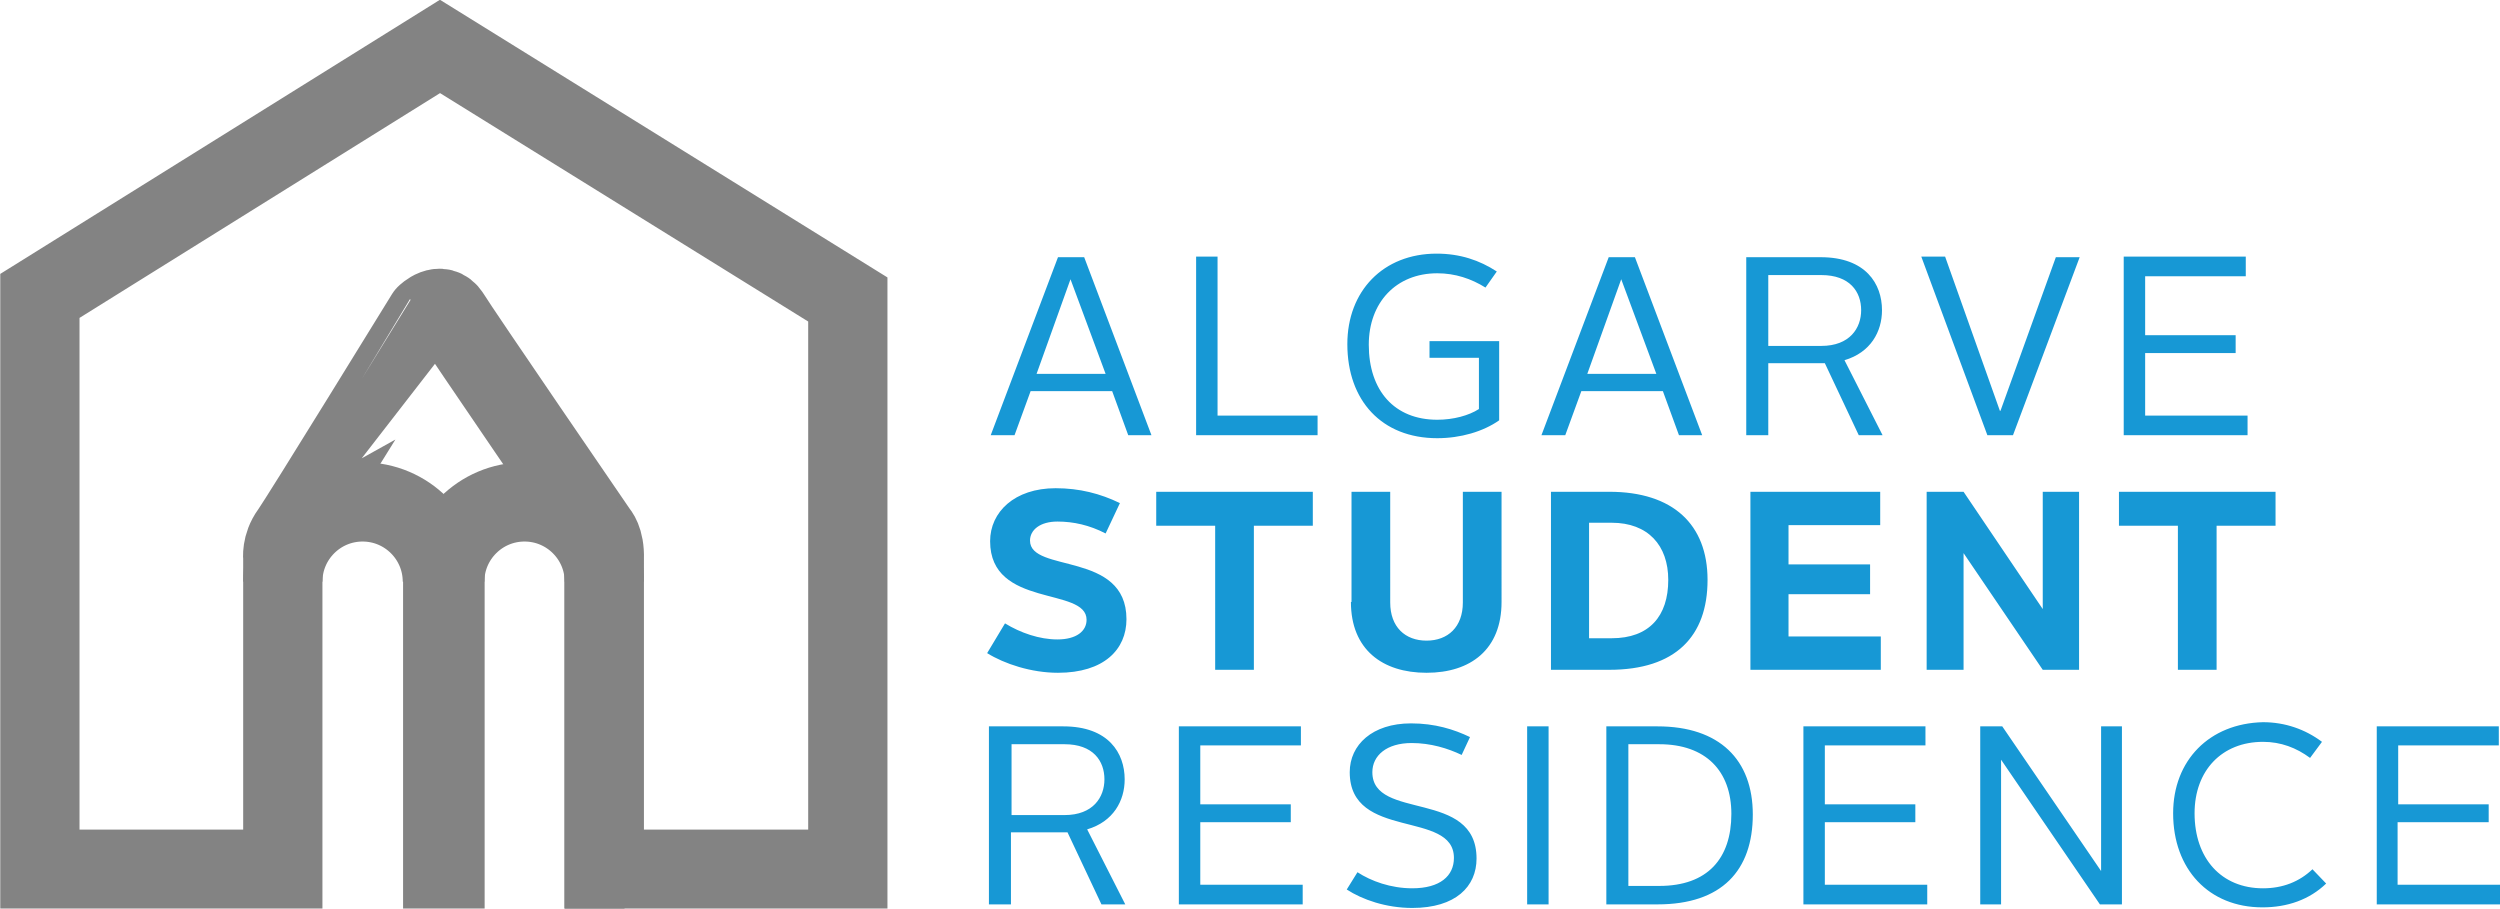
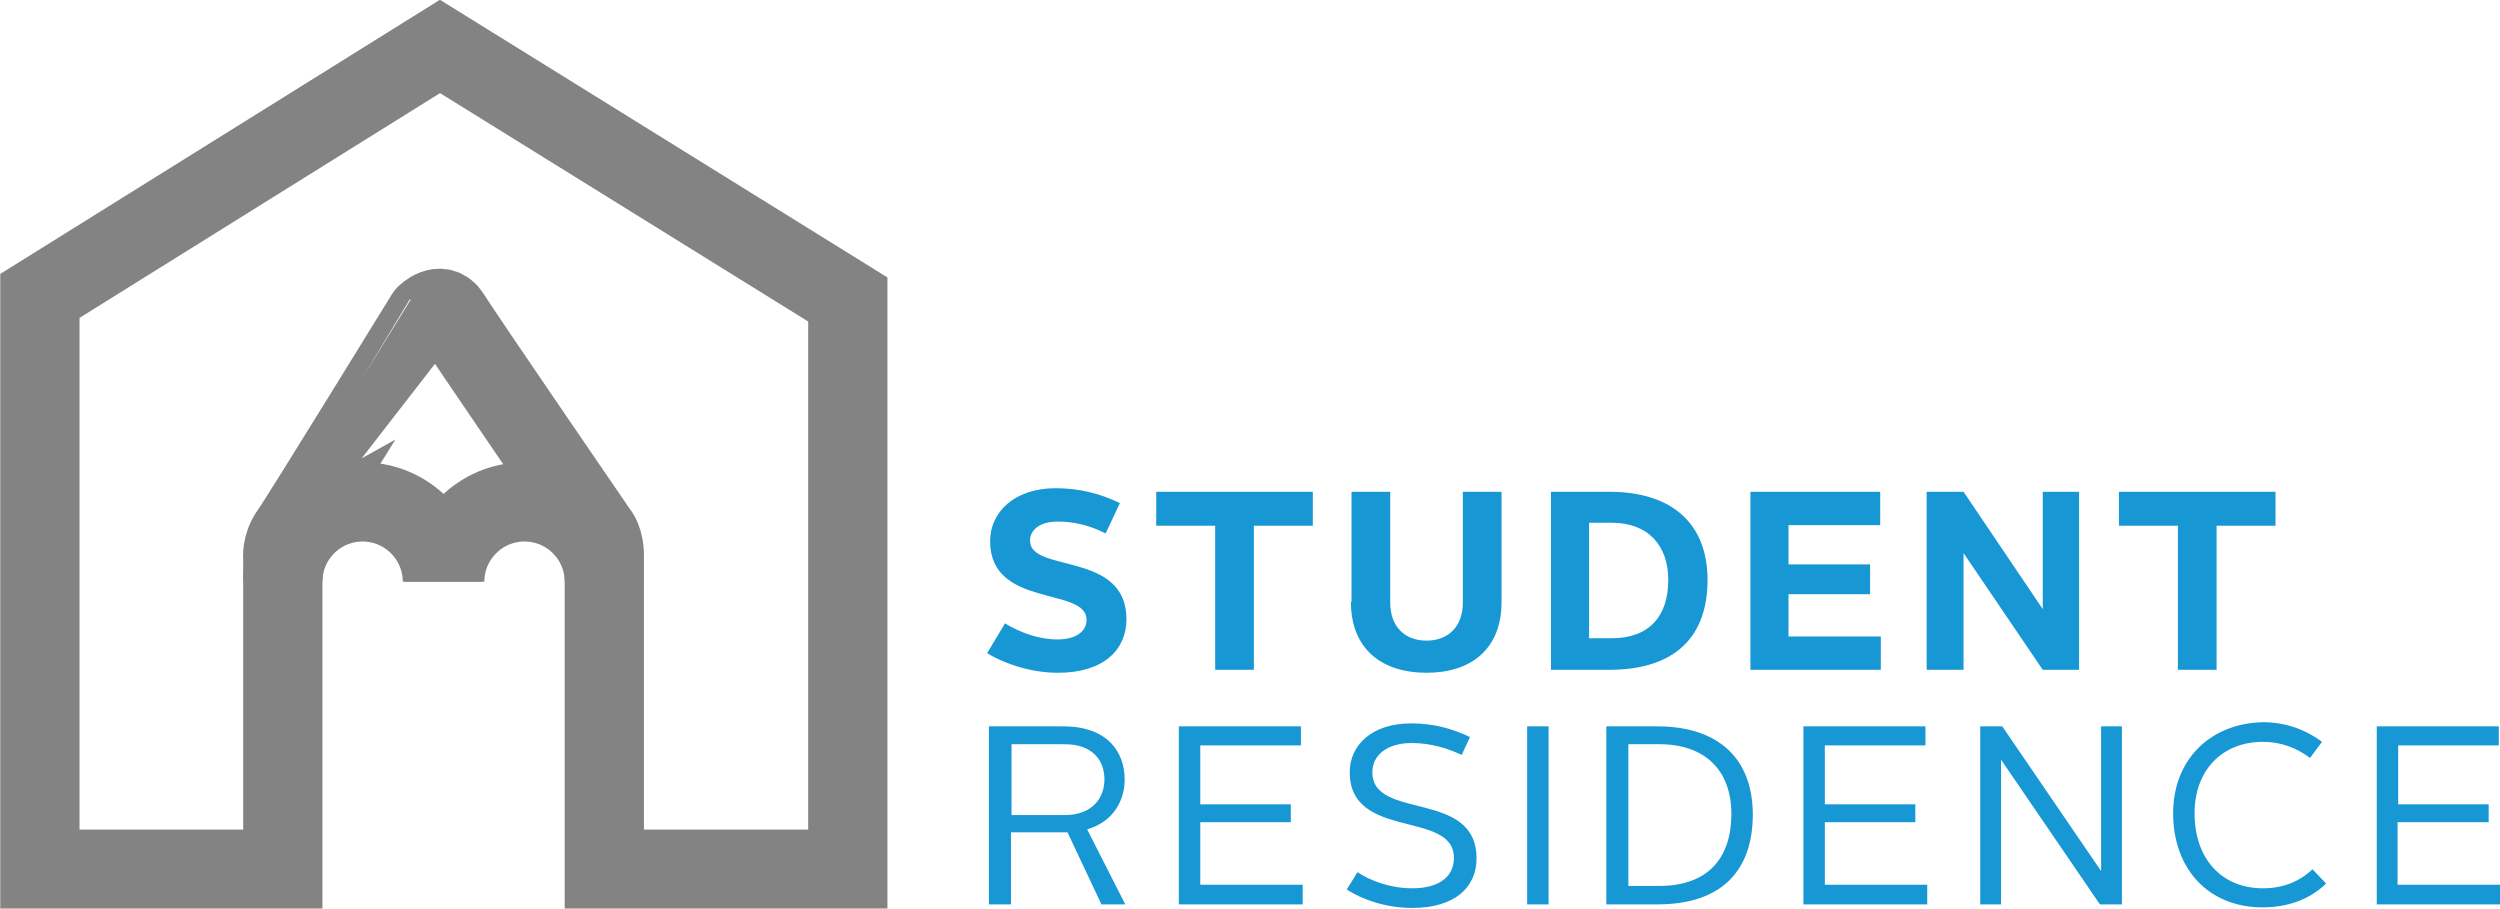
<svg xmlns="http://www.w3.org/2000/svg" version="1.1" id="Layer_1" x="0px" y="0px" viewBox="0 0 419.9 152.6" style="enable-background:new 0 0 419.9 152.6;" xml:space="preserve">
  <style type="text/css">
	.st0{fill:none;stroke:#838383;stroke-width:13.312;}
	.st1{fill:#1798D5;}
	.st2{fill:#838383;}
</style>
  <path class="st0" d="M100.4,89.4c0,0-23.3-34-24.8-36.5c-1.6-2.5-4.1,0-4.1,0S50.4,87.2,48.8,89.4c-1.6,2.2-1.3,4.4-1.3,4.4V146H6.7  V49.7L73.9,7.8l68.5,42.5V146h-40.9V93.8C101.6,90.6,100.4,89.4,100.4,89.4z" />
  <path class="st1" d="M47.5,91.6" />
  <path class="st0" d="M74.3,97.7c0-7.4-6-13.4-13.4-13.4c-7.4,0-13.4,6-13.4,13.4" />
  <path class="st0" d="M101.5,97.7c0-7.4-6-13.4-13.4-13.4c-7.4,0-13.4,6-13.4,13.4" />
-   <rect x="67.7" y="90.4" class="st2" width="13.7" height="62.3" />
-   <rect x="94.8" y="90.4" class="st2" width="10.1" height="62.3" />
  <path class="st1" d="M399.1,151.9h20.8v-3.3h-17.2v-10.5H418v-3h-15.2v-9.9h16.9V122h-20.5V151.9z M365,136.6c0,9.4,6,15.8,15,15.8  c4.2,0,7.9-1.3,10.7-4l-2.3-2.4c-2.2,2.1-5,3.2-8.3,3.2c-7,0-11.5-5-11.5-12.6c0-7.2,4.6-12,11.5-12c3,0,5.6,1,7.9,2.7l2-2.7  c-2.8-2.1-6.2-3.3-9.9-3.3C371.1,121.5,365,127.7,365,136.6 M332.6,151.9h3.5v-24.3l16.6,24.3h3.7V122h-3.5v24.3L336.3,122h-3.7  V151.9z M302.9,151.9h20.8v-3.3h-17.2v-10.5h15.2v-3h-15.2v-9.9h16.9V122h-20.5V151.9z M273.5,148.8v-23.8h5.2  c7.8,0,12.1,4.5,12.1,11.7c0,7.5-4,12.1-12.1,12.1H273.5z M269.8,151.9h8.6c10.8,0,16-5.7,16-15.1c0-9.2-5.6-14.8-16-14.8h-8.6  V151.9z M256.5,151.9h3.6V122h-3.6V151.9z M226.2,149.4c2.6,1.7,6.6,3.1,11,3.1c7.3,0,10.8-3.6,10.8-8.3c0-11.7-17.5-6.3-17.5-14.5  c0-2.8,2.4-4.9,6.6-4.9c3.2,0,6.1,0.9,8.4,2l1.4-3c-2.7-1.3-5.9-2.3-9.9-2.3c-6.5,0-10.3,3.6-10.3,8.2c0,11.5,17.5,6.3,17.5,14.4  c0,3-2.3,5.1-7,5.1c-3.6,0-6.9-1.2-9.2-2.7L226.2,149.4z M198,151.9h20.8v-3.3h-17.2v-10.5h15.2v-3h-15.2v-9.9h16.9V122H198V151.9z   M169.9,136.9v-11.9h8.9c4.8,0,6.7,2.8,6.7,5.9c0,3-1.9,6-6.7,6H169.9z M166.2,151.9h3.6v-12.1h9h0.5l5.7,12.1h4l-6.4-12.6  c4.4-1.3,6.3-4.8,6.3-8.4c0-4.4-2.7-8.9-10.3-8.9h-12.5V151.9z" />
-   <path class="st1" d="M365.8,112.5h6.5V88.3h9.9v-5.7h-26.3v5.7h9.9V112.5z M323.6,112.5h6.2V92.9l13.3,19.6h6.1V82.6h-6.1v19.7  l-13.3-19.7h-6.2V112.5z M293.9,112.5h22v-5.6h-15.5v-7.1h13.7v-5h-13.7v-6.6h15.4v-5.6h-21.8V112.5z M266.9,107.2V87.8h3.8  c6.1,0,9.5,3.8,9.5,9.6c0,6.1-3.2,9.8-9.5,9.8H266.9z M260.5,112.5h9.8c11.1,0,16.5-5.6,16.5-15.1c0-9.3-5.8-14.8-16.5-14.8h-9.8  V112.5z M226.9,101.1c0,8,5.3,11.9,12.7,11.9s12.6-3.9,12.6-11.9V82.6h-6.5v18.6c0,4.1-2.5,6.4-6.1,6.4c-3.6,0-6.1-2.3-6.1-6.4V82.6  h-6.5V101.1z M204.1,112.5h6.5V88.3h9.9v-5.7h-26.3v5.7h9.9V112.5z M165.8,109.7c2.9,1.8,7.4,3.3,11.9,3.3c7.7,0,11.5-3.9,11.5-9  c0-11.5-16.2-7.7-16.2-13.2c0-1.8,1.7-3.2,4.6-3.2c2.7,0,5.4,0.6,8.1,2l2.4-5.1c-3.3-1.6-6.8-2.5-10.8-2.5c-6.9,0-11,4-11,8.9  c0,11.3,16.2,7.6,16.2,13.2c0,1.9-1.7,3.3-4.9,3.3c-3,0-6.2-1.1-8.8-2.7L165.8,109.7z" />
-   <path class="st1" d="M356.7,73.1h20.8v-3.3h-17.2V59.3h15.2v-3h-15.2v-9.9h16.9v-3.3h-20.5V73.1z M333.8,73.1h4.3l11.2-29.9h-4  L336,69h-0.1l-9.2-25.9h-4L333.8,73.1z M297,58.1V46.2h8.9c4.8,0,6.7,2.8,6.7,5.9c0,3-1.9,6-6.7,6H297z M293.4,73.1h3.6V61h9h0.5  l5.7,12.1h4l-6.4-12.6c4.4-1.3,6.3-4.8,6.3-8.4c0-4.4-2.7-8.9-10.3-8.9h-12.5V73.1z M272.3,46.9L272.3,46.9l5.9,15.9h-11.6  L272.3,46.9z M258.9,73.1h4l2.7-7.4h13.7l2.7,7.4h3.9l-11.3-29.9h-4.4L258.9,73.1z M226.3,57.8c0,9.5,5.8,15.8,15.1,15.8  c3.9,0,7.7-1.1,10.4-3V57.3h-11.7v2.8h8.3v8.6c-1.7,1.1-4.3,1.8-7,1.8c-7.2,0-11.5-4.9-11.5-12.6c0-7.1,4.6-12,11.5-12  c3,0,5.7,0.9,8.1,2.4l1.9-2.7c-2.9-1.9-6.2-3-10.1-3C232.3,42.6,226.3,48.9,226.3,57.8 M200.9,73.1h20.4v-3.3h-16.8V43.1h-3.6V73.1z   M179.8,46.9L179.8,46.9l5.9,15.9h-11.6L179.8,46.9z M166.4,73.1h4l2.7-7.4h13.7l2.7,7.4h3.9l-11.3-29.9h-4.4L166.4,73.1z" />
+   <path class="st1" d="M365.8,112.5h6.5V88.3h9.9v-5.7h-26.3v5.7h9.9V112.5z M323.6,112.5h6.2V92.9l13.3,19.6h6.1V82.6h-6.1v19.7  l-13.3-19.7h-6.2V112.5z M293.9,112.5h22v-5.6h-15.5v-7.1h13.7v-5h-13.7v-6.6h15.4v-5.6h-21.8V112.5z M266.9,107.2V87.8h3.8  c6.1,0,9.5,3.8,9.5,9.6c0,6.1-3.2,9.8-9.5,9.8H266.9z M260.5,112.5h9.8c11.1,0,16.5-5.6,16.5-15.1c0-9.3-5.8-14.8-16.5-14.8h-9.8  V112.5z M226.9,101.1c0,8,5.3,11.9,12.7,11.9s12.6-3.9,12.6-11.9V82.6h-6.5v18.6c0,4.1-2.5,6.4-6.1,6.4c-3.6,0-6.1-2.3-6.1-6.4V82.6  h-6.5V101.1M204.1,112.5h6.5V88.3h9.9v-5.7h-26.3v5.7h9.9V112.5z M165.8,109.7c2.9,1.8,7.4,3.3,11.9,3.3c7.7,0,11.5-3.9,11.5-9  c0-11.5-16.2-7.7-16.2-13.2c0-1.8,1.7-3.2,4.6-3.2c2.7,0,5.4,0.6,8.1,2l2.4-5.1c-3.3-1.6-6.8-2.5-10.8-2.5c-6.9,0-11,4-11,8.9  c0,11.3,16.2,7.6,16.2,13.2c0,1.9-1.7,3.3-4.9,3.3c-3,0-6.2-1.1-8.8-2.7L165.8,109.7z" />
</svg>